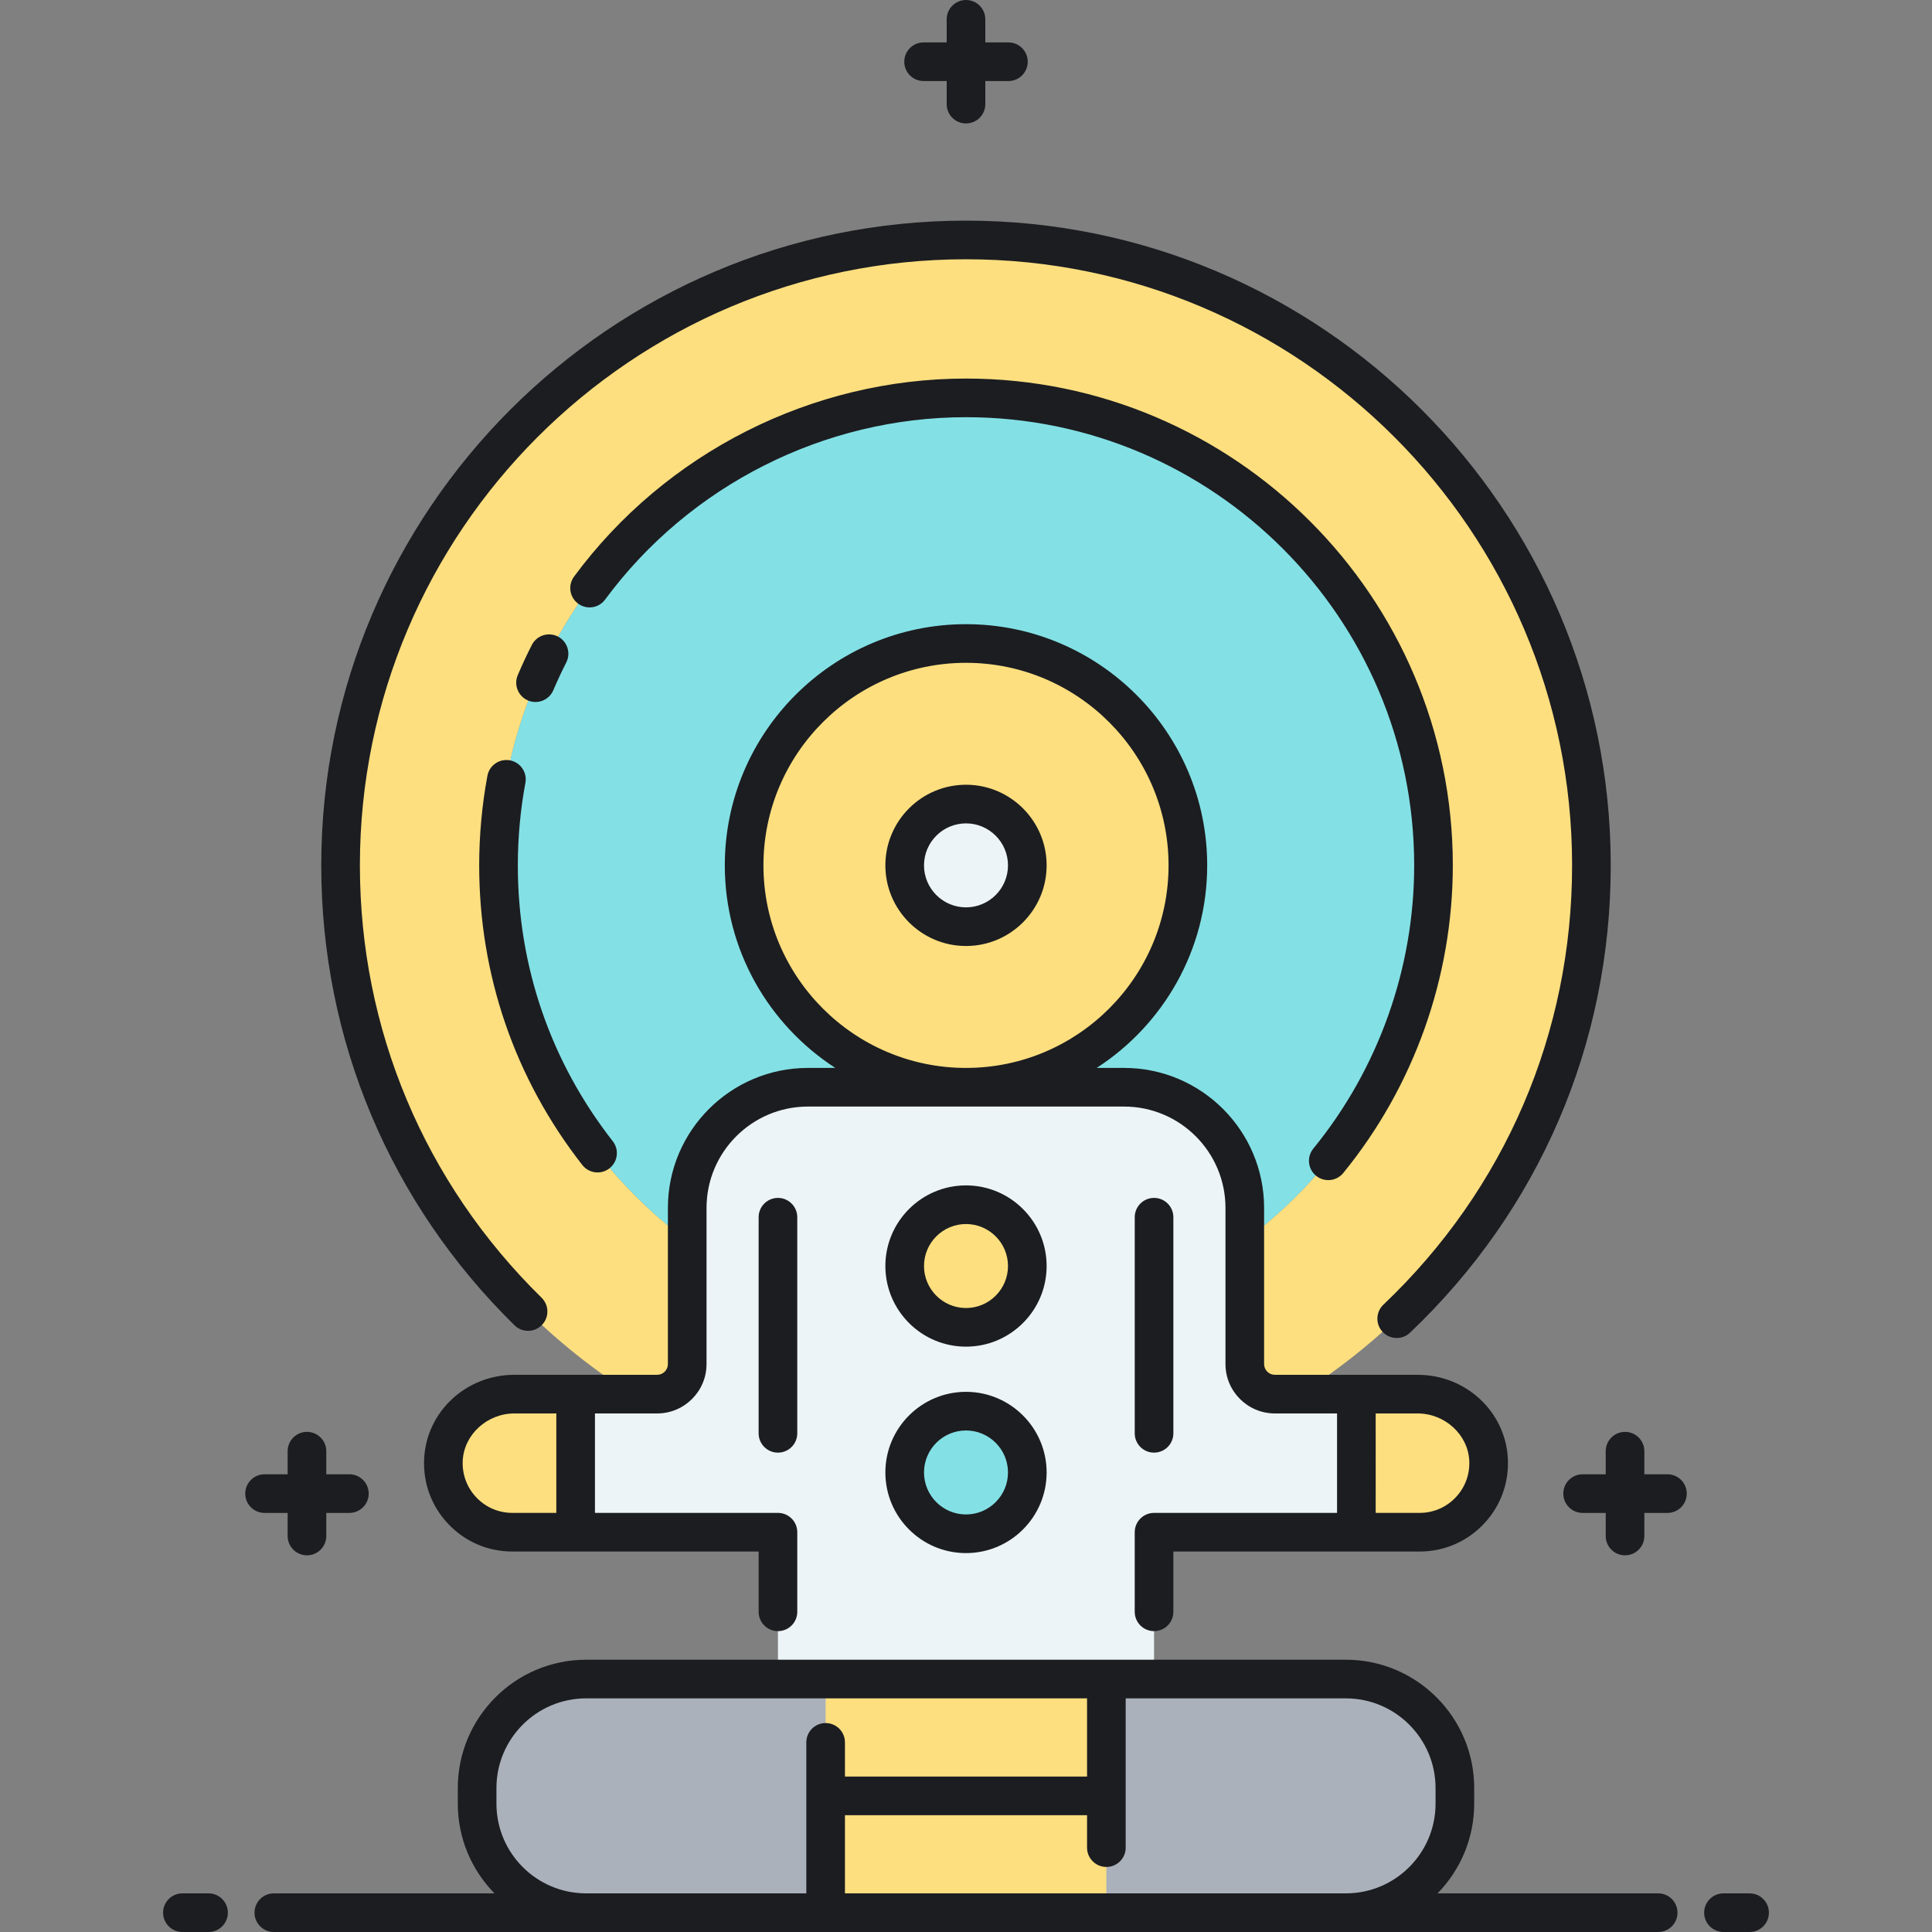
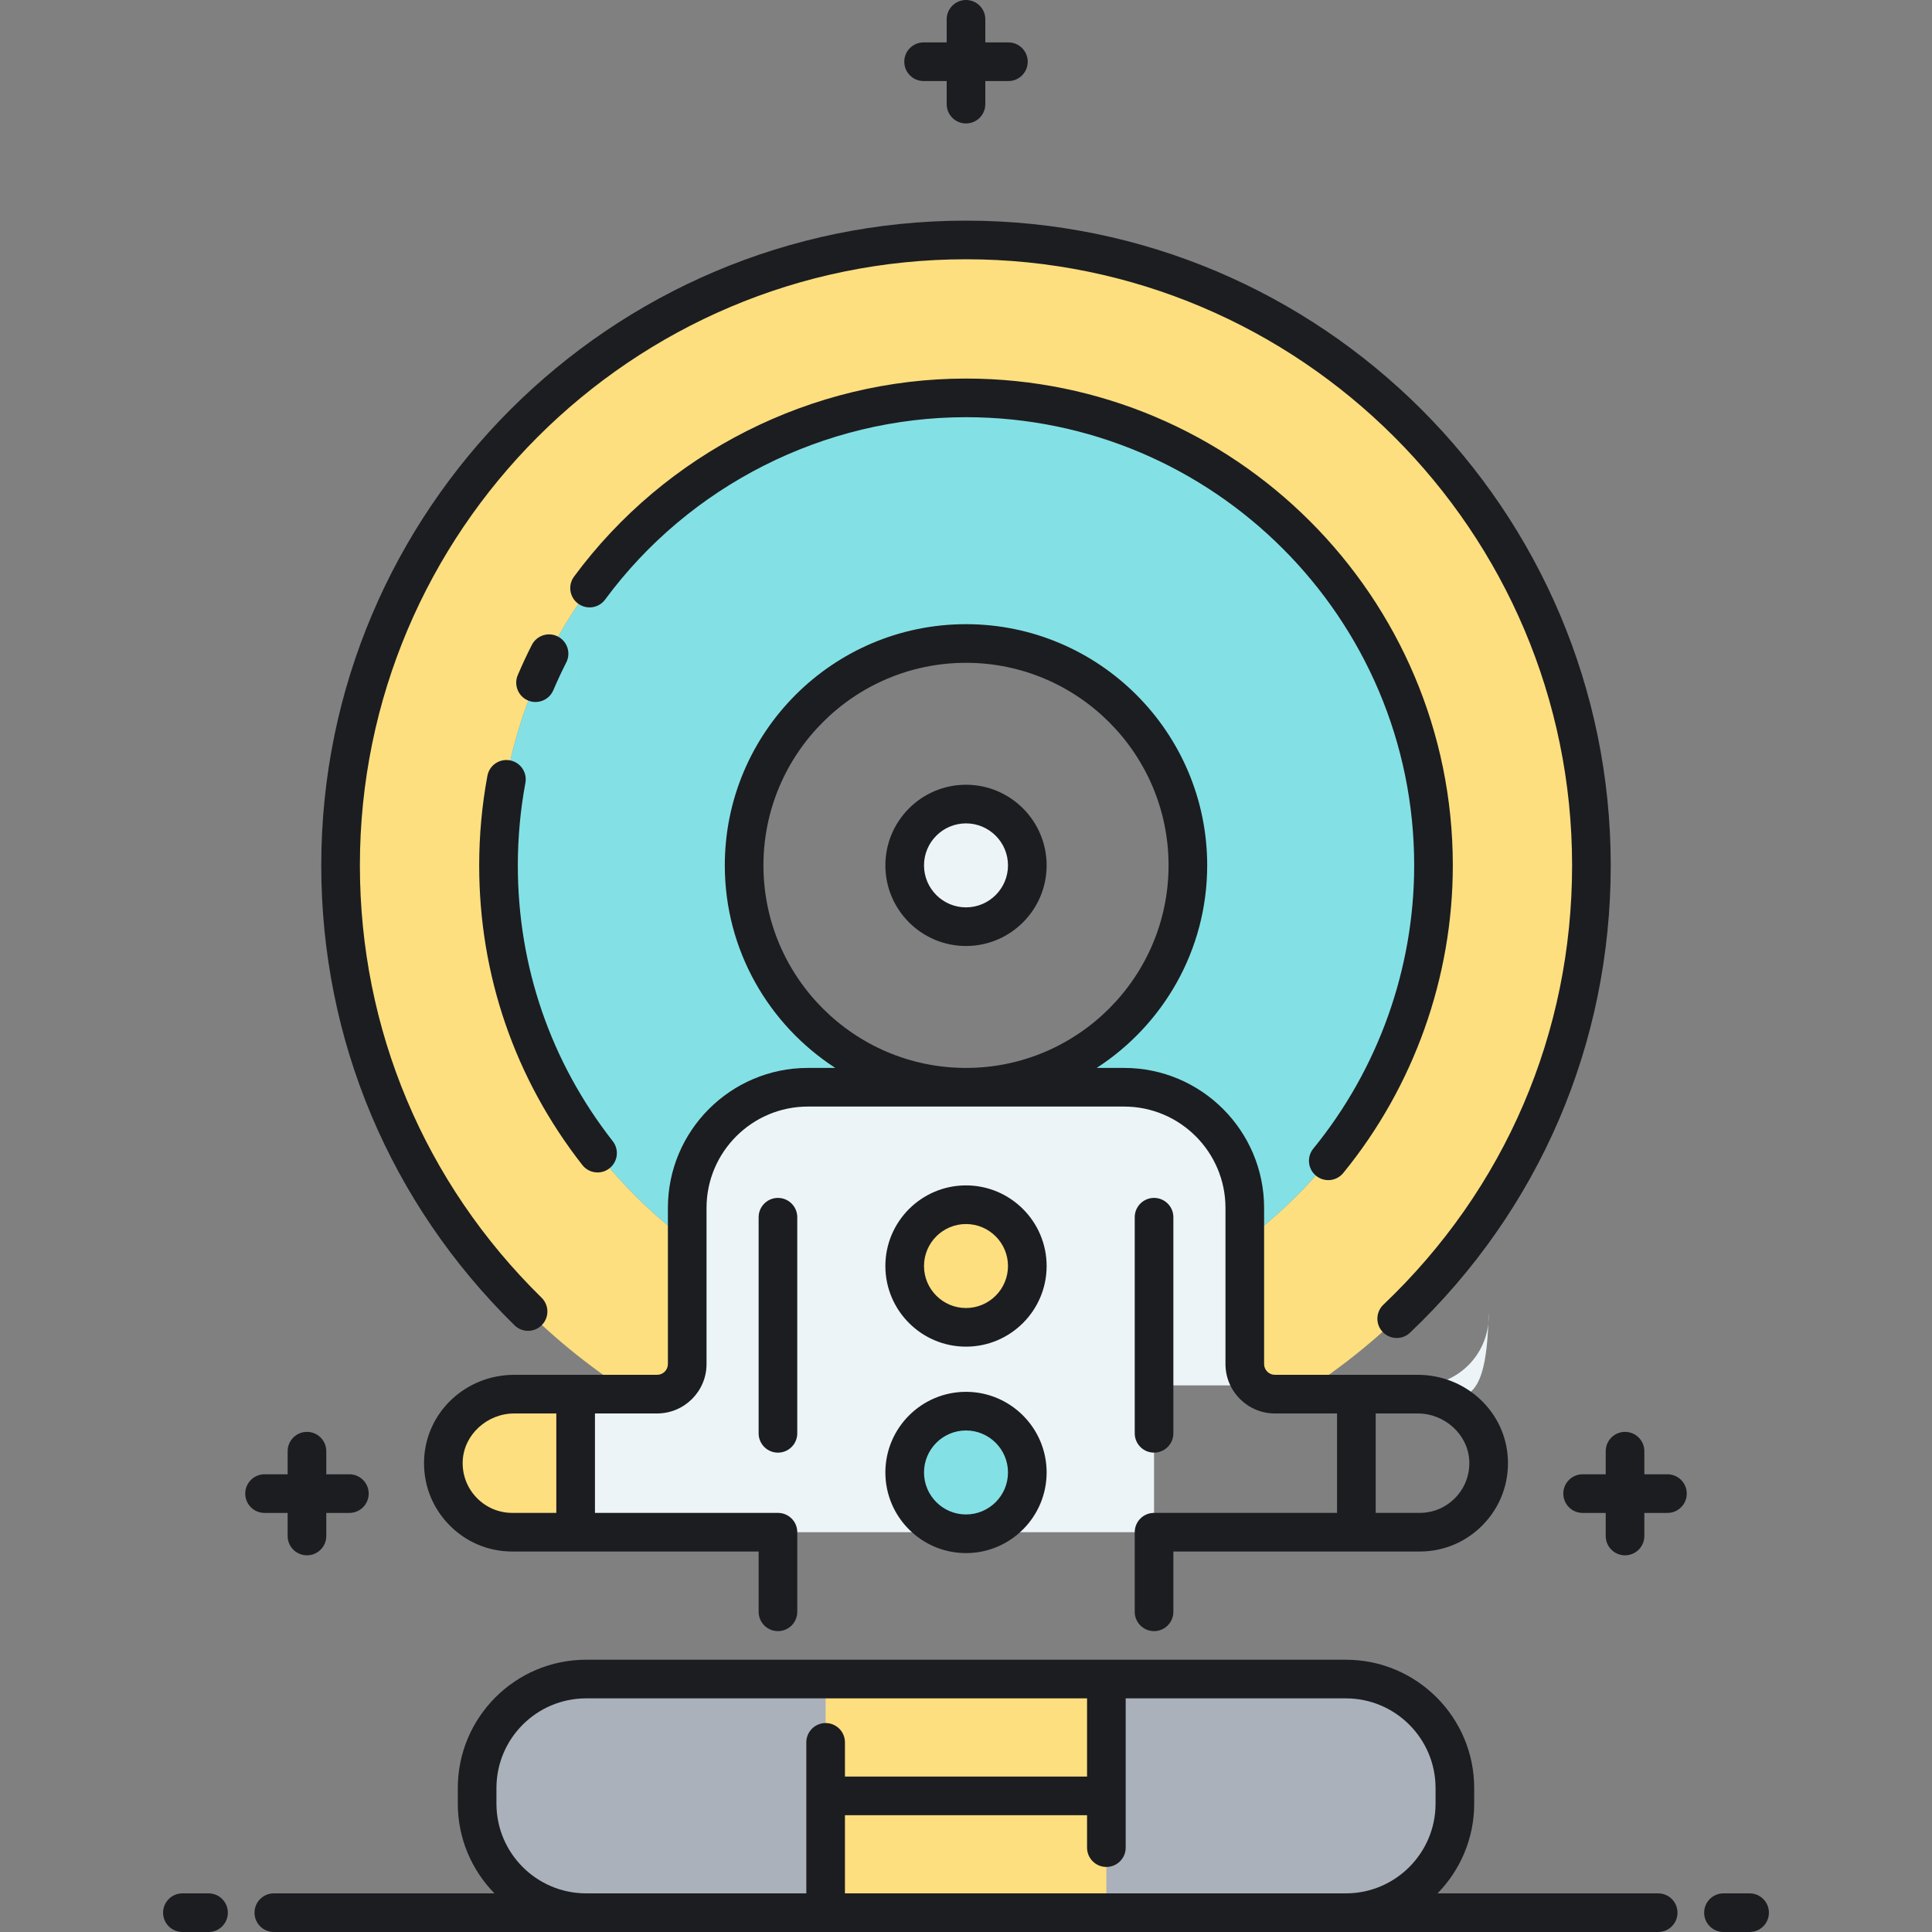
<svg xmlns="http://www.w3.org/2000/svg" version="1.1" id="Layer_1" x="0px" y="0px" viewBox="0 0 500 500" style="enable-background:new 0 0 500 500;" xml:space="preserve">
  <rect x="0" y="0" width="500" height="500" fill="#808080" stroke="none" />
  <style type="text/css"> .st0{fill:#FDDF7F;} .st1{fill:#ECF4F7;} .st2{fill:#83E1E5;} .st3{fill:#1C1D21;} .st4{fill:#AAB1BA;} </style>
  <g>
    <path class="st0" d="M177.849,353.019v-4.458v-27.479c-29.637-22.052-48.837-57.345-48.837-97.125 c0-66.82,54.168-120.987,120.987-120.987s120.987,54.168,120.987,120.987c0,39.78-19.2,75.073-48.837,97.125v27.479v4.458 c0,4.298,3.484,7.781,7.781,7.781h6.531c45.309-28.688,75.395-79.249,75.395-136.844c0-89.392-72.466-161.858-161.858-161.858 S88.142,134.565,88.142,223.957c0,57.594,30.086,108.156,75.395,136.844h6.531C174.365,360.8,177.849,357.317,177.849,353.019z" />
  </g>
  <g>
    <path class="st2" d="M370.987,223.957c0-66.82-54.168-120.987-120.987-120.987s-120.987,54.168-120.987,120.987 c0,39.78,19.2,75.073,48.837,97.125v-8.473c0-17.248,13.982-31.23,31.231-31.23H250c-31.713,0-57.421-25.708-57.421-57.421 s25.708-57.421,57.421-57.421s57.421,25.708,57.421,57.421S281.713,281.378,250,281.378h40.92c17.248,0,31.23,13.982,31.23,31.23 v8.474C351.787,299.03,370.987,263.736,370.987,223.957z" />
  </g>
  <g>
-     <path class="st1" d="M366.89,360.8h-36.958c-4.298,0-7.781-3.484-7.781-7.781v-4.458v-35.952c0-17.248-13.982-31.23-31.23-31.23 H209.08c-17.248,0-31.231,13.982-31.231,31.231v35.952v4.458c0,4.298-3.484,7.781-7.781,7.781H133.11 c-9.62,0-17.898,7.393-18.351,17.003c-0.483,10.26,7.692,18.731,17.846,18.731h68.728v38.003h97.333v-38.003h68.728 c10.154,0,18.329-8.47,17.846-18.731C384.789,368.194,376.51,360.8,366.89,360.8z" />
+     <path class="st1" d="M366.89,360.8h-36.958c-4.298,0-7.781-3.484-7.781-7.781v-4.458v-35.952c0-17.248-13.982-31.23-31.23-31.23 H209.08c-17.248,0-31.231,13.982-31.231,31.231v35.952v4.458c0,4.298-3.484,7.781-7.781,7.781H133.11 c-9.62,0-17.898,7.393-18.351,17.003c-0.483,10.26,7.692,18.731,17.846,18.731h68.728h97.333v-38.003h68.728 c10.154,0,18.329-8.47,17.846-18.731C384.789,368.194,376.51,360.8,366.89,360.8z" />
  </g>
  <g>
-     <circle class="st0" cx="250" cy="223.957" r="57.421" />
-   </g>
+     </g>
  <g>
    <path class="st0" d="M132.605,360.801c-9.867,0-17.867,7.999-17.867,17.867c0,9.867,7.999,17.867,17.867,17.867h16.369v-35.733 H132.605z" />
  </g>
  <g>
-     <path class="st0" d="M385.262,378.667c0-9.867-7.999-17.867-17.867-17.867h-16.369v35.733h16.369 C377.262,396.534,385.262,388.535,385.262,378.667z" />
-   </g>
+     </g>
  <g>
    <path class="st4" d="M348.314,495H151.686c-15.578,0-28.207-12.629-28.207-28.207v-4.049c0-15.578,12.629-28.207,28.207-28.207 h196.628c15.578,0,28.207,12.629,28.207,28.207v4.049C376.521,482.371,363.893,495,348.314,495z" />
  </g>
  <g>
    <rect x="213.672" y="434.537" class="st0" width="72.656" height="60.463" />
  </g>
  <g>
    <circle class="st0" cx="250" cy="327.646" r="15.867" />
  </g>
  <g>
    <circle class="st1" cx="250" cy="223.957" r="15.867" />
  </g>
  <g>
    <circle class="st2" cx="250" cy="381.073" r="15.867" />
  </g>
  <path class="st3" d="M68.467,391.543c-2.761,0-5-2.239-5-5s2.239-5,5-5h5.975v-5.975c0-2.761,2.239-5,5-5s5,2.239,5,5v5.975h5.975 c2.761,0,5,2.239,5,5s-2.239,5-5,5h-5.975v5.974c0,2.761-2.239,5-5,5s-5-2.239-5-5v-5.974H68.467z M431.533,381.543h-5.975v-5.975 c0-2.761-2.239-5-5-5s-5,2.239-5,5v5.975h-5.975c-2.761,0-5,2.239-5,5s2.239,5,5,5h5.975v5.974c0,2.761,2.239,5,5,5s5-2.239,5-5 v-5.974h5.975c2.761,0,5-2.239,5-5S434.294,381.543,431.533,381.543z M239.025,20.975H245v5.974c0,2.761,2.239,5,5,5s5-2.239,5-5 v-5.974h5.975c2.761,0,5-2.239,5-5s-2.239-5-5-5H255V5c0-2.761-2.239-5-5-5s-5,2.239-5,5v5.975h-5.975c-2.761,0-5,2.239-5,5 S236.264,20.975,239.025,20.975z M340.597,304.288c0.929,0.758,2.047,1.127,3.16,1.127c1.45,0,2.888-0.627,3.876-1.838 c18.285-22.393,28.355-50.669,28.355-79.621c0-69.47-56.518-125.987-125.987-125.987c-39.837,0-77.759,19.162-101.441,51.258 c-1.64,2.222-1.167,5.352,1.055,6.992c2.222,1.639,5.352,1.167,6.992-1.055c21.805-29.552,56.719-47.195,93.395-47.195 c63.956,0,115.987,52.032,115.987,115.987c0,26.653-9.27,52.683-26.101,73.296C338.14,299.392,338.458,302.541,340.597,304.288z M136.644,181.28c0.638,0.271,1.301,0.399,1.953,0.399c1.946,0,3.795-1.143,4.604-3.046c1.028-2.42,2.155-4.838,3.35-7.187 c1.252-2.461,0.272-5.471-2.189-6.724c-2.463-1.252-5.471-0.272-6.724,2.189c-1.298,2.552-2.523,5.18-3.641,7.811 C132.917,177.264,134.103,180.2,136.644,181.28z M126.142,200.776c-1.413,7.592-2.129,15.391-2.129,23.18 c0,28.407,9.231,55.224,26.694,77.551c0.986,1.261,2.457,1.92,3.942,1.92c1.077,0,2.163-0.347,3.077-1.062 c2.175-1.701,2.559-4.844,0.858-7.019c-16.075-20.552-24.571-45.238-24.571-71.39c0-7.177,0.66-14.361,1.96-21.351 c0.505-2.715-1.286-5.325-4.001-5.83C129.259,196.269,126.646,198.062,126.142,200.776z M140.233,342.922 c1.934-1.971,1.903-5.137-0.068-7.071c-30.324-29.75-47.024-69.488-47.024-111.894c0-86.492,70.366-156.858,156.858-156.858 s156.858,70.366,156.858,156.858c0,43.389-17.343,83.765-48.833,113.691c-2.001,1.902-2.083,5.067-0.18,7.069 c0.983,1.034,2.303,1.556,3.625,1.556c1.237,0,2.476-0.456,3.443-1.375c33.497-31.832,51.945-74.782,51.945-120.94 c0-92.006-74.853-166.858-166.858-166.858S83.142,131.951,83.142,223.957c0,45.114,17.765,87.387,50.021,119.032 C135.133,344.924,138.299,344.893,140.233,342.922z M270.867,327.646c0,11.506-9.361,20.867-20.867,20.867 s-20.867-9.361-20.867-20.867s9.361-20.867,20.867-20.867S270.867,316.14,270.867,327.646z M260.867,327.646 c0-5.992-4.875-10.867-10.867-10.867s-10.867,4.875-10.867,10.867c0,5.992,4.875,10.867,10.867,10.867 S260.867,333.638,260.867,327.646z M270.867,223.957c0,11.506-9.361,20.867-20.867,20.867s-20.867-9.361-20.867-20.867 S238.494,203.09,250,203.09S270.867,212.451,270.867,223.957z M260.867,223.957c0-5.992-4.875-10.867-10.867-10.867 s-10.867,4.875-10.867,10.867s4.875,10.867,10.867,10.867S260.867,229.949,260.867,223.957z M270.867,381.073 c0,11.506-9.361,20.867-20.867,20.867s-20.867-9.361-20.867-20.867s9.361-20.867,20.867-20.867S270.867,369.567,270.867,381.073z M260.867,381.073c0-5.992-4.875-10.867-10.867-10.867s-10.867,4.875-10.867,10.867S244.008,391.94,250,391.94 S260.867,387.065,260.867,381.073z M293.667,396.534c0-2.761,2.239-5,5-5h47.359v-25.734h-16.094 c-7.047,0-12.781-5.734-12.781-12.781v-40.411c0-14.463-11.767-26.23-26.23-26.23H209.08c-14.463,0-26.23,11.767-26.23,26.23v40.411 c0,7.048-5.734,12.781-12.781,12.781h-16.094v25.734h47.359c2.761,0,5,2.239,5,5v20.6c0,2.761-2.239,5-5,5s-5-2.239-5-5v-15.6 h-63.729c-6.312,0-12.188-2.516-16.547-7.084c-4.356-4.566-6.591-10.562-6.294-16.882c0.575-12.206,10.83-21.768,23.346-21.768 h36.958c1.534,0,2.781-1.248,2.781-2.781v-40.411c0-19.978,16.253-36.23,36.23-36.23h7.096 c-17.19-11.13-28.597-30.462-28.597-52.421c0-34.419,28.002-62.421,62.421-62.421s62.421,28.002,62.421,62.421 c0,21.959-11.407,41.291-28.597,52.421h7.096c19.978,0,36.23,16.253,36.23,36.23v40.411c0,1.534,1.248,2.781,2.781,2.781h36.958 c12.516,0,22.771,9.562,23.346,21.768c0.297,6.32-1.938,12.315-6.294,16.881c-4.358,4.569-10.235,7.084-16.547,7.084h-63.729v15.6 c0,2.761-2.239,5-5,5s-5-2.239-5-5V396.534z M143.974,365.801H133.11c-7.047,0-13.039,5.49-13.356,12.238 c-0.168,3.563,1.089,6.939,3.54,9.509c2.453,2.571,5.76,3.987,9.312,3.987h11.369V365.801z M250,276.378 c28.905,0,52.421-23.516,52.421-52.421S278.905,171.536,250,171.536s-52.421,23.516-52.421,52.421S221.095,276.378,250,276.378z M356.026,391.534h11.369c3.552,0,6.858-1.416,9.312-3.987c2.451-2.569,3.708-5.946,3.54-9.508 c-0.318-6.748-6.31-12.238-13.356-12.238h-10.864V391.534z M196.333,315.017v55.925c0,2.761,2.239,5,5,5s5-2.239,5-5v-55.925 c0-2.761-2.239-5-5-5S196.333,312.255,196.333,315.017z M298.667,375.941c2.761,0,5-2.239,5-5v-55.925c0-2.761-2.239-5-5-5 s-5,2.239-5,5v55.925C293.667,373.703,295.905,375.941,298.667,375.941z M53.968,490h-6.76c-2.761,0-5,2.239-5,5s2.239,5,5,5h6.76 c2.761,0,5-2.239,5-5S56.729,490,53.968,490z M434.133,495c0,2.761-2.239,5-5,5h-80.818h-8.748H160.434h-8.748H70.867 c-2.761,0-5-2.239-5-5s2.239-5,5-5h57.098c-5.863-5.991-9.486-14.182-9.486-23.207v-4.049c0-18.311,14.896-33.207,33.207-33.207 h196.629c18.311,0,33.207,14.897,33.207,33.207v4.049c0,9.025-3.624,17.216-9.486,23.207h57.098 C431.894,490,434.133,492.239,434.133,495z M160.434,490h48.238v-39.076c0-2.761,2.239-5,5-5s5,2.239,5,5v8.844h62.656v-20.232 H151.686c-12.796,0-23.207,10.411-23.207,23.207v4.049c0,12.796,10.411,23.207,23.207,23.207H160.434z M348.314,490 c12.796,0,23.207-10.411,23.207-23.207v-4.049c0-12.797-10.411-23.207-23.207-23.207h-56.986v38.629c0,2.761-2.239,5-5,5 s-5-2.239-5-5v-8.397h-62.656V490h120.895H348.314z M452.792,490h-6.76c-2.761,0-5,2.239-5,5s2.239,5,5,5h6.76c2.761,0,5-2.239,5-5 S455.553,490,452.792,490z" />
</svg>